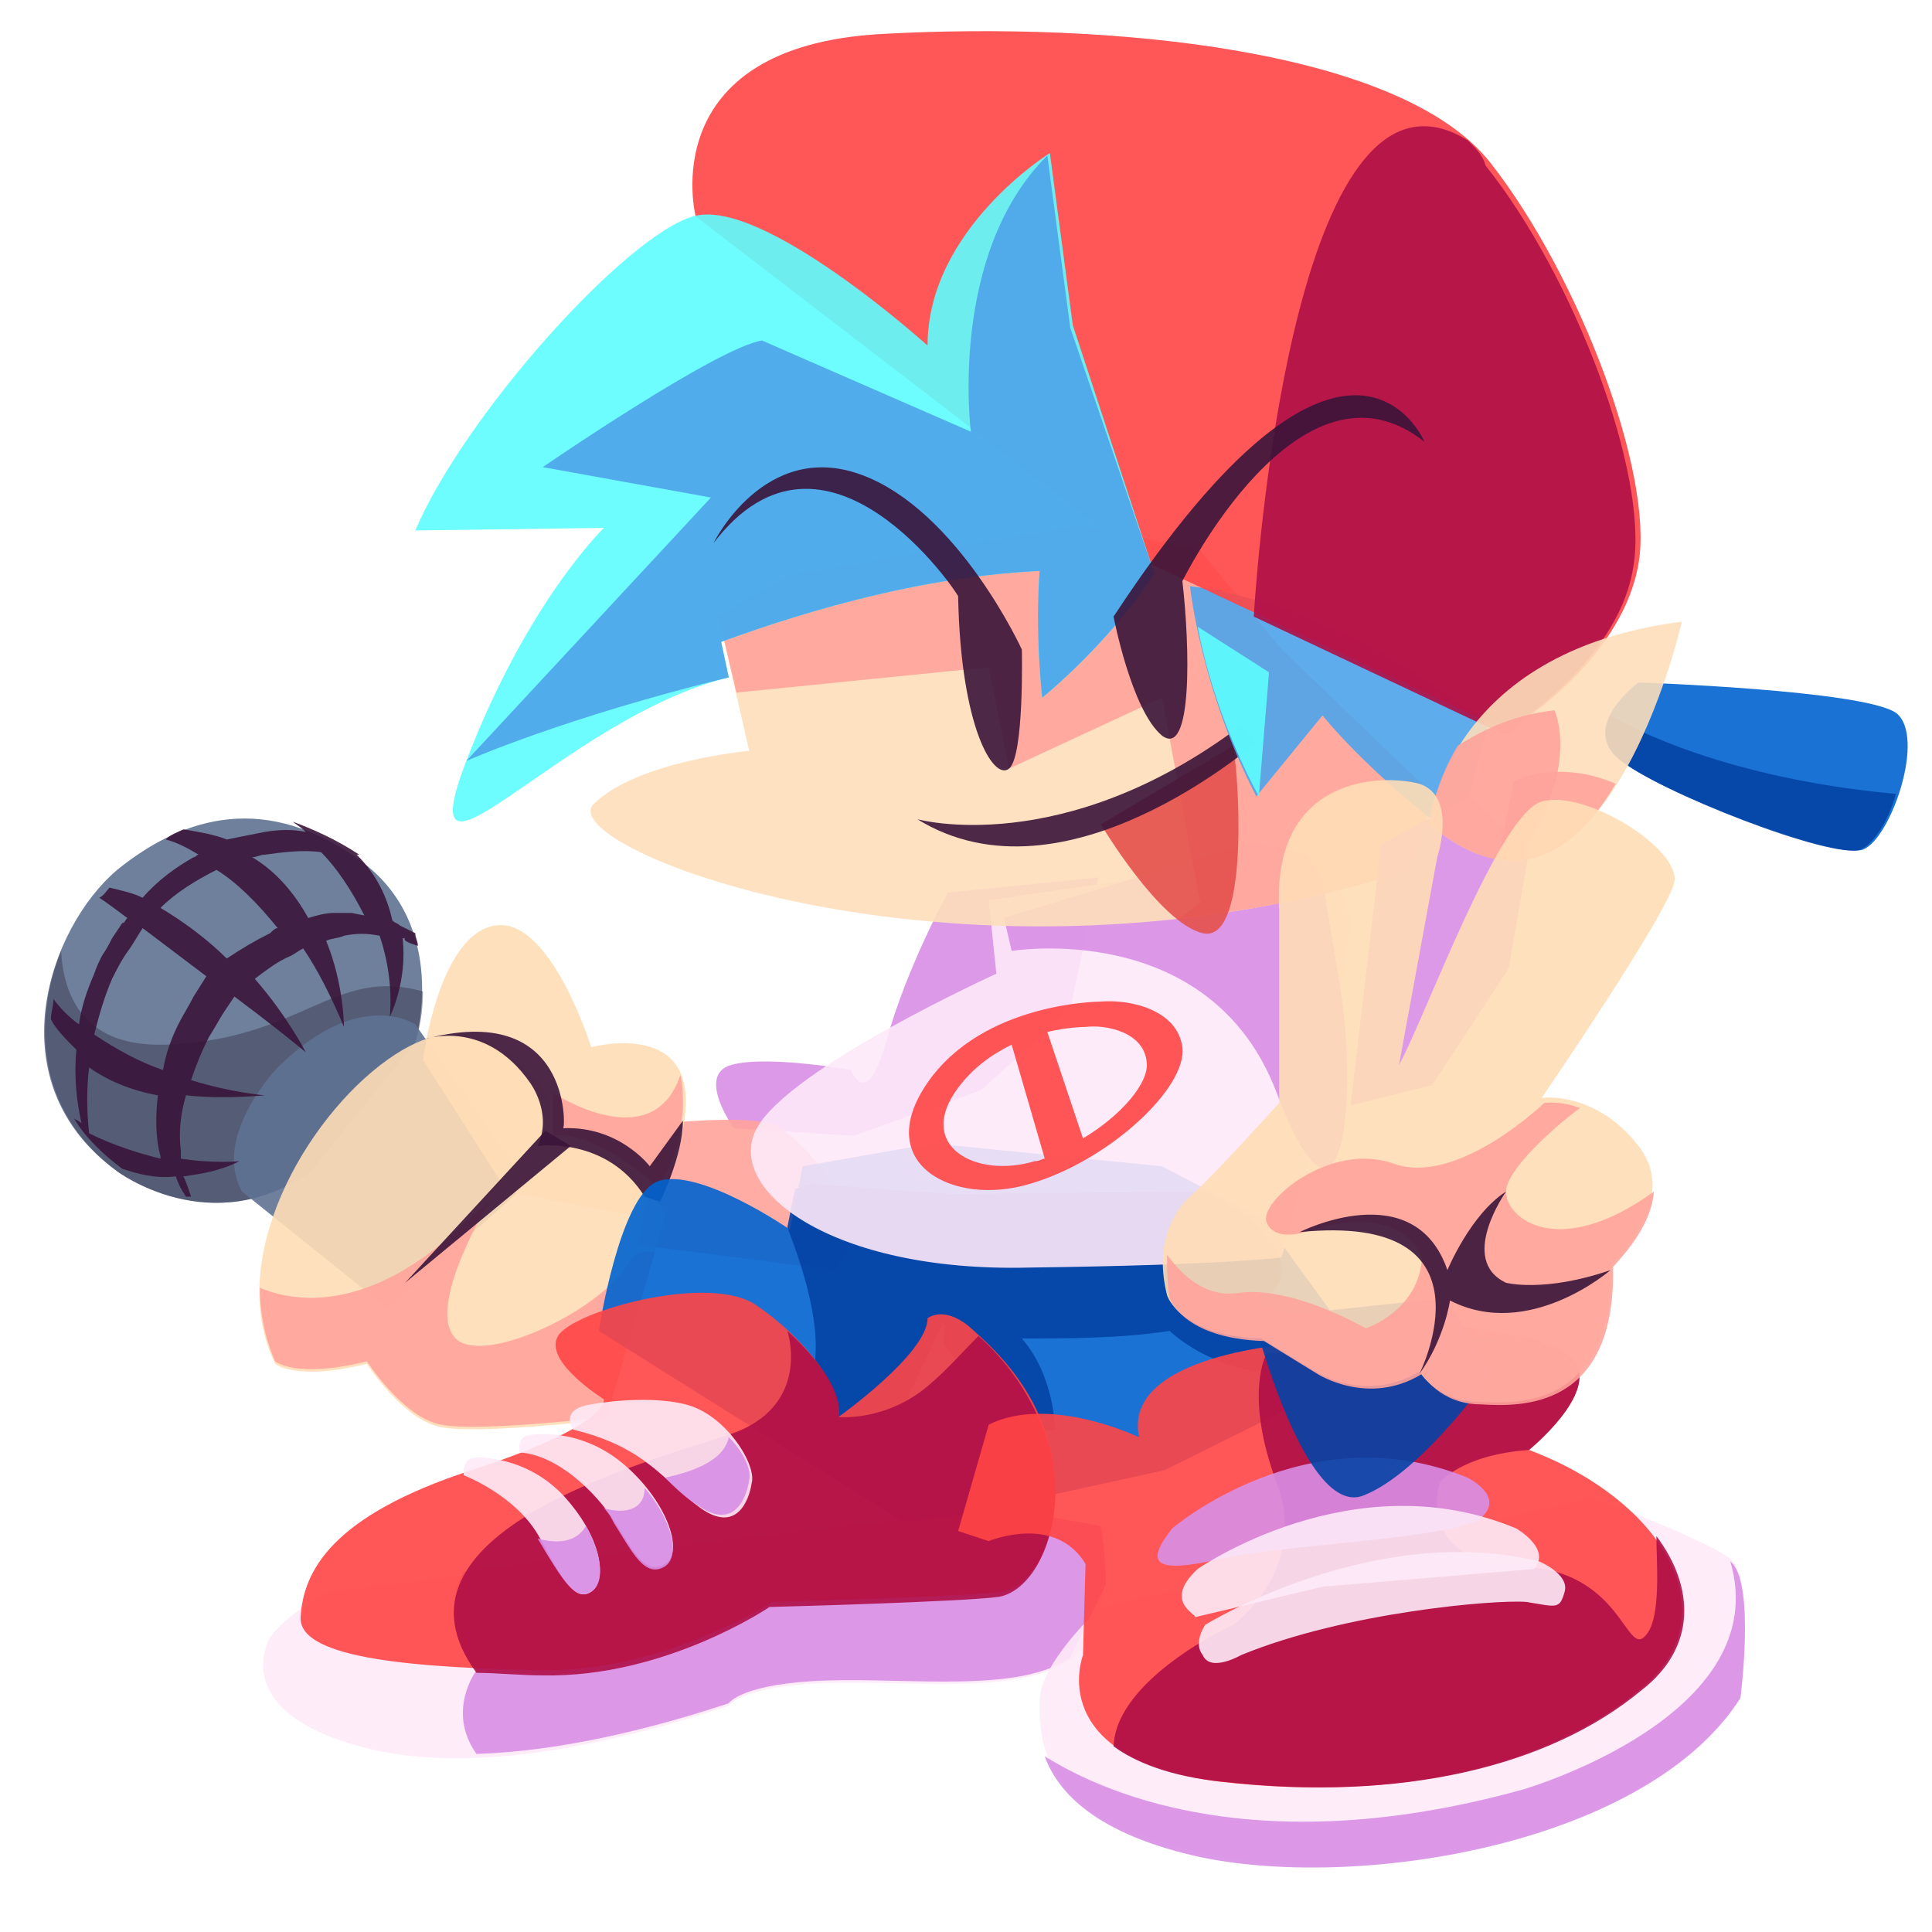
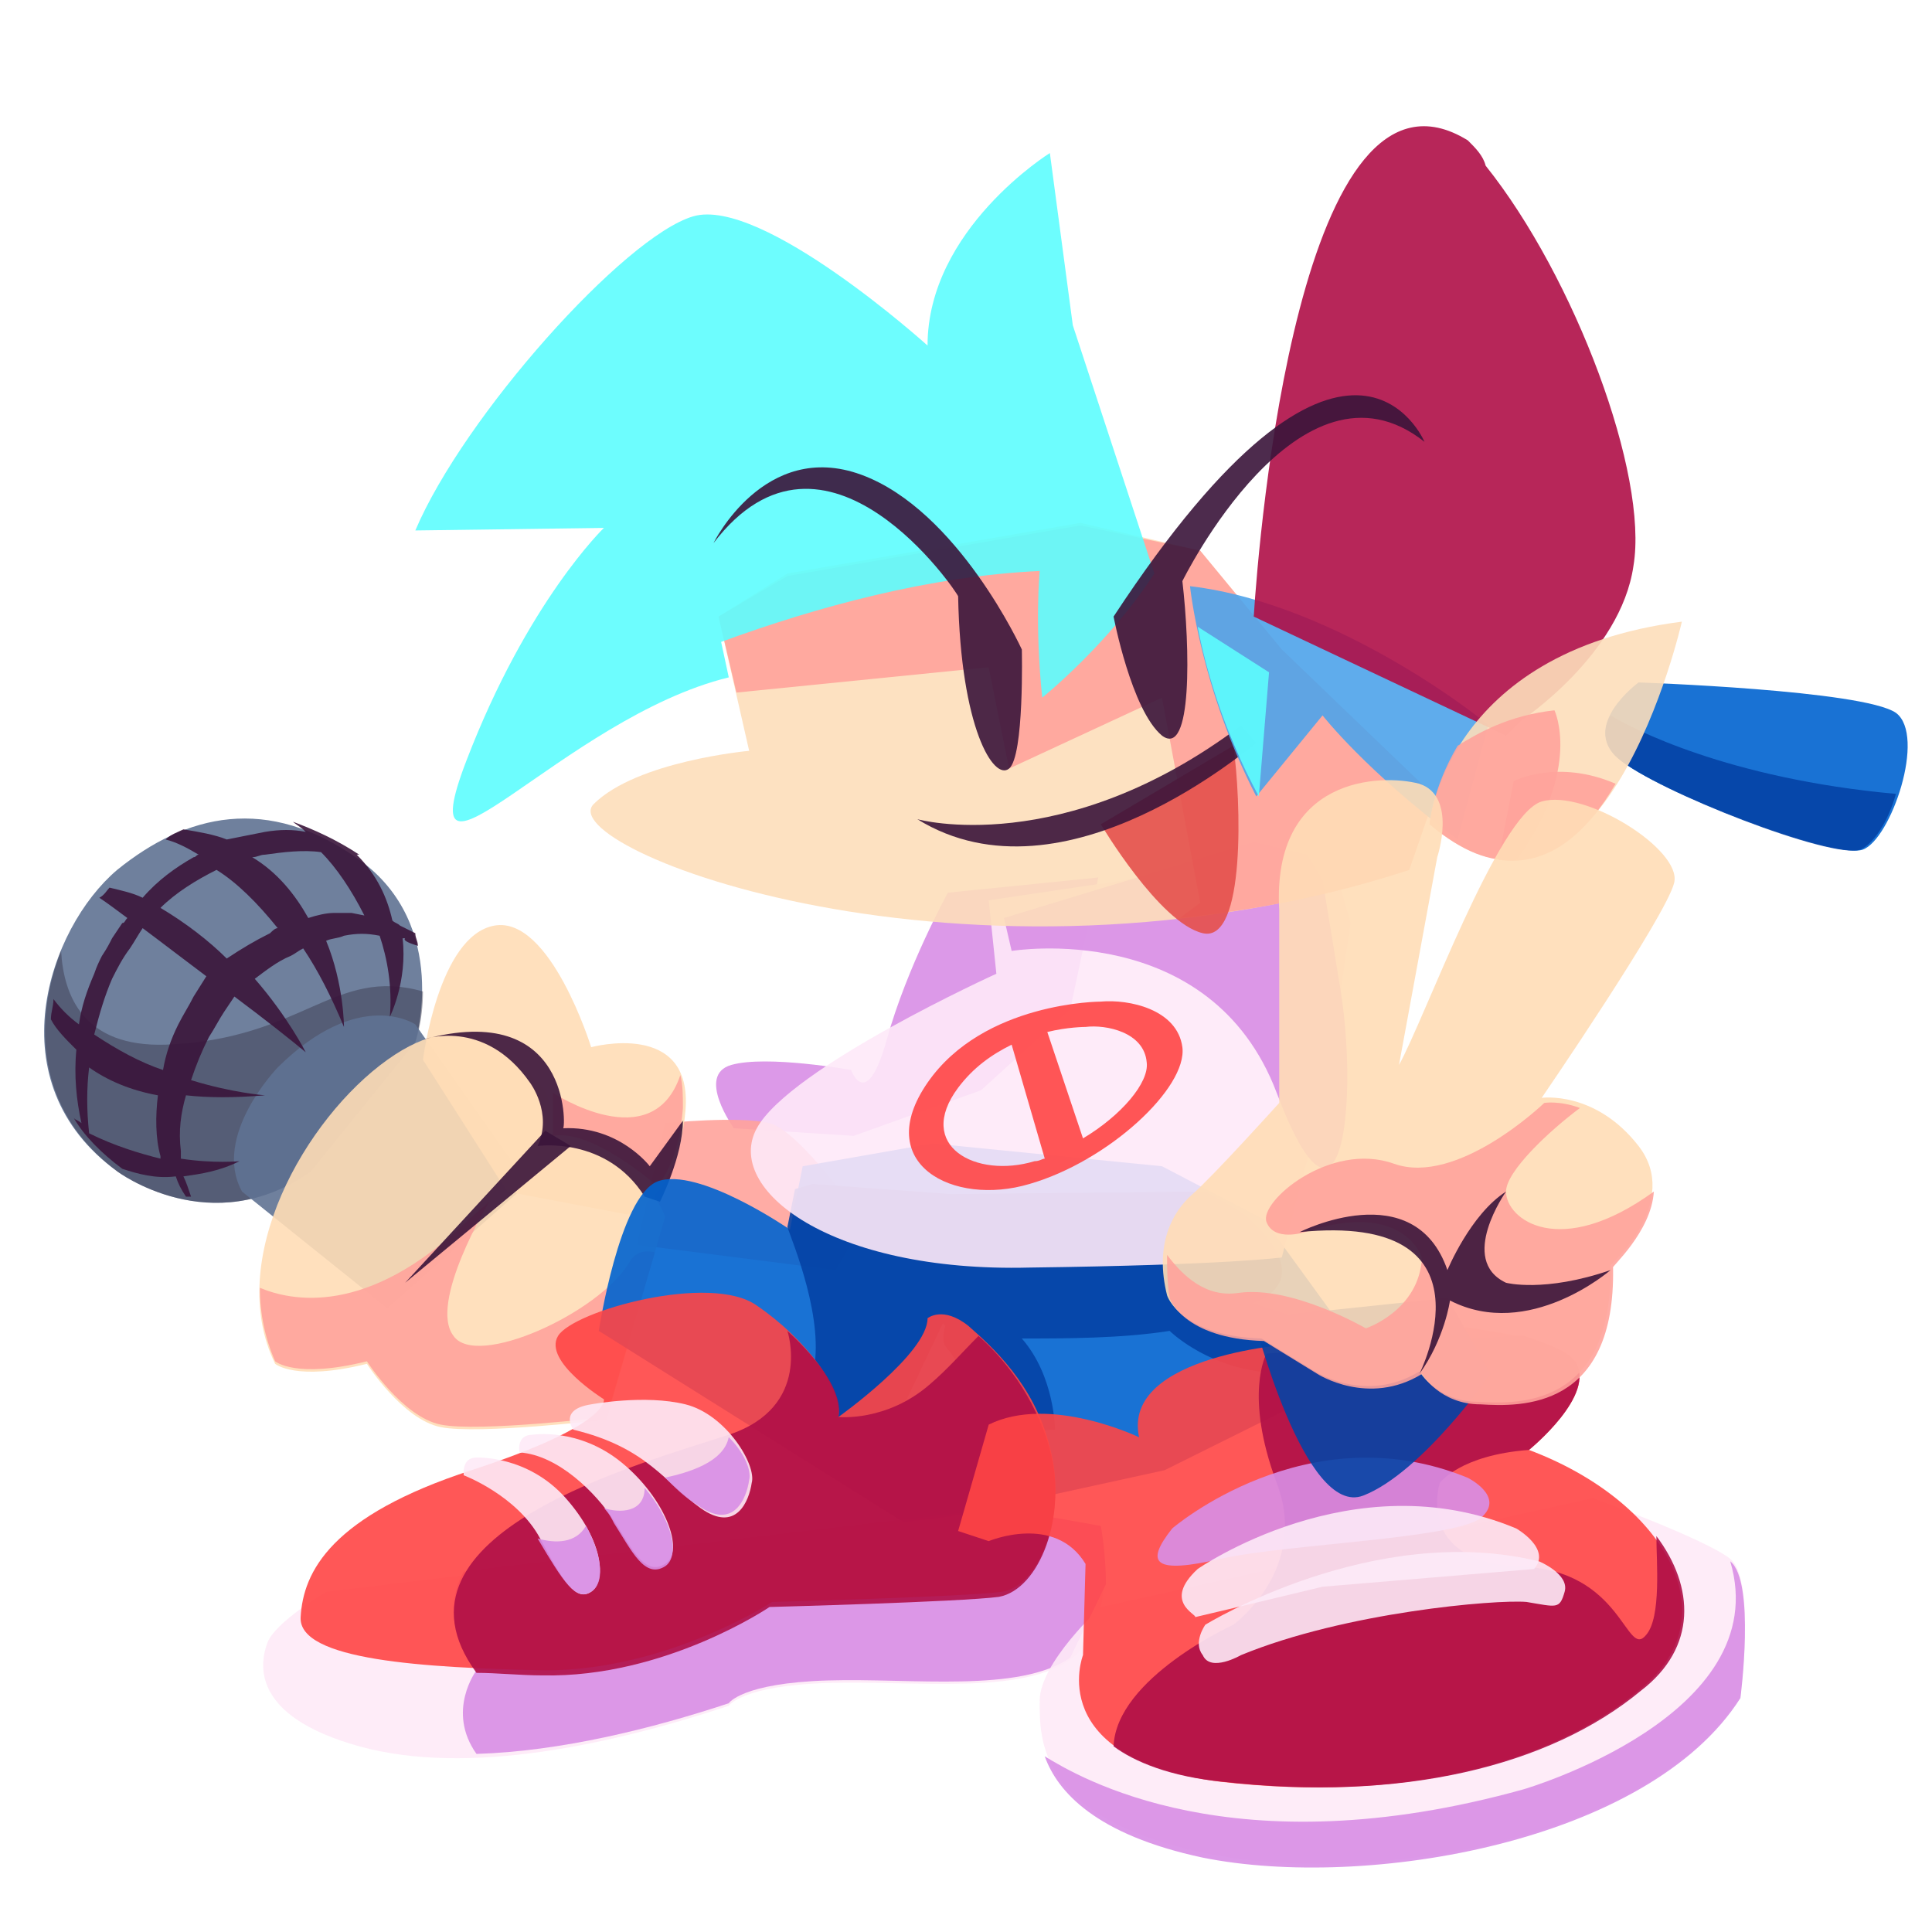
<svg xmlns="http://www.w3.org/2000/svg" viewBox="0 0 500 500">
  <path d="M 92.975 222.503 C 69.233 205.458 48.131 210.704 30.322 225.125 C 12.513 240.203 -1.335 280.192 30.322 303.137 C 30.322 303.137 54.725 321.49 80.445 303.137 L 107.485 269.703 C 107.485 269.703 116.719 239.547 92.975 222.503 Z" fill="#607393" style="opacity: 0.9;" />
  <path d="M 109.465 256.591 C 86.381 250.036 78.466 269.046 42.854 270.359 C 21.746 271.014 16.473 257.902 15.811 246.101 C 8.557 264.458 9.217 287.401 30.322 303.137 C 30.322 303.137 54.725 321.49 80.445 303.137 L 107.485 269.703 C 107.485 269.703 109.465 264.458 109.465 256.591 Z" fill="#363449" opacity=".55" style="opacity: 0.45;" />
  <path d="M 136.503 306.412 L 107.485 265.112 C 107.485 265.112 92.975 255.279 71.872 276.258 C 71.872 276.258 54.725 293.958 62.639 308.38 L 100.231 338.534 L 136.503 306.412 Z" fill="#607393" style="opacity: 0.9;" />
  <path d="M 245.324 231.024 C 245.324 231.024 234.772 250.036 229.497 269.046 C 224.22 288.059 220.264 276.914 220.264 276.914 C 220.264 276.914 198.498 272.981 189.264 275.602 C 180.033 278.225 189.925 291.99 189.925 291.99 L 220.922 293.958 L 253.898 282.156 L 276.981 261.18 L 284.236 227.092" fill="#d88ee6" style="opacity: 0.9;" />
  <path d="M 172.118 290.68 C 172.118 290.68 191.245 288.712 199.158 290.68 C 207.074 292.647 223.561 316.244 223.561 316.244 L 216.306 328.701 L 164.864 322.148 L 172.118 290.68 Z" fill="#ffa39c" style="opacity: 0.9;" />
  <path d="M 109.465 274.291 C 109.465 274.291 113.421 242.169 127.931 239.547 C 142.44 236.925 152.993 271.014 152.993 271.014 C 152.993 271.014 179.374 263.803 177.395 287.401 C 175.417 311.001 162.226 314.279 162.226 314.279 L 131.227 308.38 L 109.465 274.291 Z" fill="#ffddb6" style="opacity: 0.9;" />
  <path d="M 143.1 282.814 L 143.1 293.958 C 152.993 291.99 169.48 306.412 169.48 306.412 L 171.458 305.103 C 174.096 301.169 176.076 295.269 176.735 286.746 C 176.735 283.469 176.735 280.846 176.076 278.225 C 168.821 299.858 143.1 282.814 143.1 282.814 Z" fill="#ffa39c" style="opacity: 0.9;" />
  <path d="M 139.143 296.58 C 139.143 296.58 146.395 287.401 139.143 280.192 C 131.887 272.981 121.336 259.213 100.231 274.291 C 79.127 289.368 58.022 326.079 71.21 352.955 C 71.21 352.955 76.488 357.546 94.955 352.955 C 94.955 352.955 104.188 367.379 114.081 369.345 C 123.974 371.313 156.949 367.379 156.949 367.379 L 172.118 314.936 C 172.118 314.279 164.205 294.613 139.143 296.58 Z" fill="#ffddb6" style="opacity: 0.9;" />
  <path d="M 162.886 326.735 C 154.971 339.847 123.314 354.269 117.379 345.745 C 110.782 337.225 126.61 311.001 126.61 311.001 L 121.336 315.593 C 94.955 341.157 75.169 336.568 67.255 333.288 C 67.255 339.847 68.571 346.4 71.21 352.301 C 71.21 352.301 76.488 356.891 94.955 352.301 C 94.955 352.301 104.188 366.724 114.081 368.691 C 123.974 370.656 156.949 366.724 156.949 366.724 L 169.48 324.112 C 166.842 323.456 164.205 324.112 162.886 326.735 Z" fill="#ffa39c" style="opacity: 0.9;" />
  <path d="M 109.465 269.046 C 109.465 269.046 125.292 263.147 137.164 280.192 C 137.164 280.192 143.1 288.059 139.143 296.58 C 139.143 296.58 156.949 293.958 166.842 309.692 L 170.798 311.001 C 170.798 311.001 176.735 299.201 176.735 290.026 L 168.16 301.823 C 168.16 301.823 160.248 291.336 145.739 291.99 C 146.395 291.99 147.717 258.556 109.465 269.046 Z" fill="#3a153a" style="opacity: 0.9;" />
  <path d="M 344.251 339.191 L 327.104 315.593 L 300.724 301.823 L 241.368 295.924 L 207.733 301.823 L 204.435 318.215 C 204.435 318.215 180.69 301.823 170.141 305.758 C 160.248 309.692 154.971 344.435 154.971 344.435 L 235.433 394.914 L 301.383 380.489 L 347.552 357.546 L 344.251 339.191 Z" fill="#0063cf" style="opacity: 0.9;" />
  <path d="M 338.317 341.814 L 323.808 337.225 C 324.467 337.225 325.127 336.568 325.787 336.568 C 338.317 330.667 328.425 319.525 321.169 313.623 L 311.937 308.38 L 245.984 309.034 L 210.371 306.412 L 205.753 307.724 L 203.775 317.558 C 205.093 321.49 213.668 341.814 210.371 355.577 C 206.413 370.656 227.517 377.212 227.517 377.212 L 244.005 342.469 L 244.666 343.122 C 244.005 345.091 244.005 347.713 244.666 348.366 C 244.666 348.366 245.984 349.679 251.26 358.201 C 259.174 370.656 259.174 370.656 259.174 370.656 L 273.027 370 C 273.027 370 273.027 356.235 264.451 346.4 C 275.662 346.4 290.174 346.4 302.703 344.435 C 302.703 344.435 311.277 352.955 325.787 354.923 C 339.637 355.577 338.317 341.814 338.317 341.814 Z" fill="#0543a5" style="opacity: 0.9;" />
  <path d="M 244.005 348.366 C 244.005 347.713 244.005 348.366 244.005 348.366 Z" fill="#0543a5" style="opacity: 0.9;" />
  <path d="M 255.878 232.992 L 257.857 252.002 C 257.857 252.002 204.435 276.258 195.859 291.99 C 187.286 307.724 214.987 329.357 266.43 328.045 C 317.872 327.391 331.722 325.425 331.722 325.425 L 343.594 280.192 L 349.529 238.889 L 344.251 219.88 L 255.878 232.992 Z" fill="#fee9f8" style="opacity: 0.9;" />
  <path d="M 346.89 255.935 C 342.274 227.749 342.274 227.749 342.274 227.749 L 338.317 221.192 L 324.467 217.915 L 259.835 237.581 L 261.813 246.101 C 261.813 246.101 313.255 237.581 330.404 282.814 C 347.552 328.045 351.507 284.124 346.89 255.935 Z" fill="#d88ee6" style="opacity: 0.9;" />
  <path d="M 185.968 159.57 L 193.882 194.314 C 193.882 194.314 164.864 196.935 153.651 208.082 C 142.44 219.224 249.941 261.835 364.697 225.125 L 371.293 206.115 L 331.722 168.094 L 310.619 142.527 L 279.62 135.315 L 203.775 148.426" fill="#fddeba" style="opacity: 0.9;" />
  <path d="M 310.619 142.527 L 279.62 135.973 L 203.775 149.081 L 185.968 159.57 L 190.586 179.236 L 255.878 172.679 L 261.152 198.903 L 300.724 180.549 L 310.619 233.646 C 310.619 233.646 307.979 235.614 305.342 237.581 C 324.467 235.614 344.912 231.679 364.697 225.125 L 371.293 206.115 L 331.722 168.094 L 310.619 142.527 Z" fill="#ffa39c" style="opacity: 0.9;" />
  <path d="M 284.897 213.326 C 284.897 213.326 300.065 238.889 311.277 241.511 C 322.489 244.137 321.169 206.768 319.192 193.003 L 284.897 213.326 Z" fill="#e5504c" style="opacity: 0.9;" />
  <path d="M 237.411 212.012 C 237.411 212.012 275.006 222.503 321.169 187.759 L 325.127 192.346 C 324.467 192.346 275.662 235.614 237.411 212.012 Z" fill="#3a153a" style="opacity: 0.9;" />
  <path d="M 307.979 151.703 C 307.979 151.703 310.619 177.927 325.127 206.115 L 342.274 185.138 C 342.274 185.138 353.486 199.558 377.229 217.259 L 385.146 187.759 C 385.801 187.759 346.89 156.293 307.979 151.703 Z" fill="#4ea3ea" style="opacity: 0.9;" />
-   <path d="M 357.443 218.57 L 380.529 206.115 L 395.695 220.537 L 390.419 250.692 L 370.635 280.846 L 349.529 286.091" fill="#d88ee6" style="opacity: 0.9;" />
  <path d="M 84.402 411.957 C 84.402 411.957 71.21 419.823 69.233 425.069 C 67.255 430.311 64.617 444.08 92.975 451.945 C 121.336 459.81 158.926 451.289 188.607 441.456 C 188.607 441.456 191.904 436.21 214.328 435.555 C 236.749 434.898 265.111 438.832 277.643 429 C 290.174 419.166 284.236 395.566 284.236 395.566 L 265.773 392.289 L 247.305 392.289 L 84.402 411.957 Z" fill="#feeaf7" style="opacity: 0.9;" />
  <path d="M 286.213 409.991 C 286.213 402.121 284.897 394.914 284.897 394.914 L 266.43 391.632 L 247.963 391.632 L 120.016 406.711 C 116.058 413.923 116.058 422.447 123.314 432.279 C 123.314 432.279 115.4 442.765 123.314 453.911 C 145.079 453.255 168.821 447.354 188.607 440.799 C 188.607 440.799 191.904 435.555 214.328 434.898 C 236.092 434.245 263.792 438.178 276.981 429 L 286.213 409.991 Z" fill="#d88ee6" style="opacity: 0.9;" />
-   <path d="M 180.033 55.995 C 180.033 55.995 168.821 12.073 228.178 8.794 C 287.536 5.515 362.72 12.727 385.801 42.226 C 408.887 71.727 428.013 122.86 424.056 145.805 C 420.097 169.403 395.037 185.792 395.037 185.792 L 391.079 189.724 L 296.108 145.148 L 180.033 55.995 Z" fill="#ff4545" style="opacity: 0.9;" />
  <path d="M 379.868 36.328 C 336.339 9.451 325.787 138.594 324.467 159.57 L 389.76 190.381 L 393.716 186.448 C 393.716 186.448 419.439 169.403 422.734 146.46 C 426.693 122.86 407.566 71.727 384.485 42.883 C 383.824 40.261 381.846 38.293 379.868 36.328 Z" fill="#af0f47" style="opacity: 0.9;" />
  <path d="M 277.643 84.183 L 271.705 39.606 C 271.705 39.606 240.05 59.271 240.05 89.427 C 240.05 89.427 197.181 50.751 179.374 55.995 C 161.565 61.237 120.016 107.783 107.485 137.282 L 156.289 136.625 C 156.289 136.625 136.503 155.636 120.677 196.935 C 104.848 238.235 145.739 185.792 188.607 175.302 L 186.628 166.126 C 211.69 156.948 240.71 149.081 269.067 147.771 C 269.067 147.771 267.749 161.538 269.728 180.549 C 269.728 180.549 286.875 166.781 298.746 148.426 L 277.643 84.183 Z" fill="#5dfdfe" style="opacity: 0.9;" />
-   <path d="M 251.26 111.718 L 197.181 88.115 C 185.309 90.083 140.461 120.894 140.461 120.894 L 183.989 128.761 L 120.677 196.935 C 120.677 196.935 145.739 185.792 188.607 175.302 L 186.628 166.126 C 211.69 156.948 240.71 149.081 269.067 147.771 C 269.067 147.771 267.749 161.538 269.728 180.549 C 269.728 180.549 286.875 166.781 298.746 148.426 L 276.981 84.836 L 271.045 40.261 C 245.324 65.827 251.26 111.718 251.26 111.718 Z" fill="#4ea3ea" style="opacity: 0.9;" />
  <path d="M 424.056 176.615 C 424.056 176.615 482.093 178.583 490.665 184.482 C 498.58 190.381 489.347 217.259 482.093 219.88 C 474.838 222.503 428.671 204.804 418.779 196.282 C 408.887 187.759 424.056 176.615 424.056 176.615 Z" fill="#0063cf" style="opacity: 0.9;" />
  <path d="M 481.433 219.88 C 484.732 218.57 488.686 212.67 490.665 205.458 C 447.139 201.526 422.077 188.416 416.8 185.138 C 414.822 188.416 414.822 193.003 418.779 196.282 C 428.671 204.804 474.178 222.503 481.433 219.88 Z" fill="#0543a5" style="opacity: 0.9;" />
  <path d="M 369.974 213.326 C 369.974 213.326 373.931 168.748 435.267 160.882 C 435.267 160.882 414.822 251.347 369.974 213.326 Z" fill="#fddeba" style="opacity: 0.9;" />
  <path d="M 391.739 202.18 L 387.782 222.503 C 400.97 224.47 410.864 215.292 418.12 202.836 C 402.95 196.282 391.739 202.18 391.739 202.18 Z" fill="#ffa39c" style="opacity: 0.9;" />
  <path d="M 156.289 362.134 C 156.289 362.134 140.461 352.301 144.418 345.745 C 148.376 339.191 183.989 329.357 195.859 337.878 C 208.392 346.4 218.284 359.512 216.966 366.724 C 216.966 366.724 240.05 350.333 240.05 341.157 C 240.05 341.157 244.005 337.878 250.602 343.122 C 256.536 348.366 267.749 358.201 271.705 374.59 C 276.323 391.632 269.067 410.644 259.174 411.957 C 249.283 413.266 199.82 414.58 199.82 414.58 C 199.82 414.58 172.779 432.279 141.122 432.279 C 109.465 431.624 77.15 429.657 77.806 418.511 C 78.466 406.711 85.719 392.289 121.994 380.489 C 158.269 368.691 156.289 362.134 156.289 362.134 Z" fill="#ff4545" style="opacity: 0.9;" />
  <path d="M 271.705 375.243 C 267.749 360.824 259.174 350.989 253.24 345.745 C 249.283 349.679 245.324 354.269 240.71 358.201 C 229.497 368.034 216.966 366.724 216.966 366.724 C 218.284 360.824 212.349 352.301 203.775 344.435 C 203.775 344.435 210.371 364.102 188.607 371.313 C 166.842 378.522 96.933 396.878 123.314 432.933 C 128.591 432.933 134.525 433.589 140.461 433.589 C 172.118 434.245 199.158 415.888 199.158 415.888 C 199.158 415.888 248.622 414.58 258.514 413.266 C 269.067 411.3 276.323 392.289 271.705 375.243 Z" fill="#af0f47" style="opacity: 0.9;" />
  <path d="M 284.897 415.888 C 284.897 415.888 269.067 430.311 269.067 440.144 C 269.067 449.977 268.407 470.299 311.277 479.477 C 354.146 488.655 427.352 476.2 450.436 438.832 C 450.436 438.832 454.391 408.677 447.798 403.434 C 441.203 398.189 412.184 387.7 412.184 387.7 L 284.897 415.888 Z" fill="#feeaf7" style="opacity: 0.9;" />
  <path d="M 152.993 363.444 C 152.993 363.444 166.842 360.824 177.395 363.444 C 187.947 366.067 195.859 379.177 194.543 383.768 C 193.882 388.358 190.586 396.878 181.351 390.323 C 172.118 383.768 167.503 374.59 148.376 370 C 148.376 370 144.418 364.757 152.993 363.444 Z" fill="#feeaf7" style="opacity: 0.9;" />
  <path d="M 137.823 371.313 C 137.823 371.313 149.694 369.345 160.906 378.522 C 172.118 387.7 177.395 401.467 172.118 404.747 C 166.842 408.024 163.543 400.811 158.926 393.6 C 154.312 386.389 144.418 376.555 134.525 375.901 C 134.525 376.555 133.209 371.313 137.823 371.313 Z" fill="#feeaf7" style="opacity: 0.9;" />
  <path d="M 123.314 377.212 C 123.314 377.212 136.503 376.555 146.395 387.7 C 156.289 398.844 156.949 409.333 152.993 411.957 C 149.033 414.58 145.739 409.333 139.8 398.189 C 133.866 387.045 120.016 381.802 120.016 381.802 C 120.016 381.802 119.357 377.212 123.314 377.212 Z" fill="#feeaf7" style="opacity: 0.9;" />
  <path d="M 284.897 259.213 C 284.897 259.213 254.56 259.213 240.05 280.192 C 225.542 301.169 246.644 312.313 266.43 306.412 C 286.875 300.514 307.321 281.503 305.999 271.014 C 304.682 261.18 292.152 258.556 284.897 259.213 Z M 247.963 281.503 C 251.92 276.258 256.536 272.981 261.813 270.359 L 270.387 299.858 C 269.728 299.858 269.067 300.514 267.749 300.514 C 252.58 305.103 236.749 296.58 247.963 281.503 Z M 280.28 294.613 L 271.045 267.081 C 276.323 265.77 280.939 265.77 280.939 265.77 C 286.213 265.112 296.108 267.081 296.769 274.947 C 297.427 280.192 290.174 288.712 280.28 294.613 Z" fill="#ff4545" style="opacity: 0.9;" />
  <path d="M 184.651 140.56 C 184.651 140.56 197.84 113.682 222.903 122.86 C 247.963 132.037 264.451 168.094 264.451 168.094 C 264.451 168.094 265.111 195.625 261.152 198.903 C 257.197 202.18 248.622 188.416 247.963 154.326 C 247.963 153.671 213.668 102.537 184.651 140.56 Z" fill="#3a153a" style="opacity: 0.9;" />
  <path d="M 288.192 159.57 C 288.192 159.57 292.81 183.826 300.724 190.381 C 308.638 196.282 307.979 167.437 305.999 150.393 C 305.999 150.393 336.339 88.772 368.655 114.34 C 368.655 114.34 348.868 67.14 288.192 159.57 Z" fill="#3a153a" style="opacity: 0.9;" />
  <path d="M 309.958 162.192 C 311.937 172.679 316.554 189.069 325.787 206.115 L 328.425 173.994 L 309.958 162.192 Z" fill="#5dfdfe" style="opacity: 0.9;" />
  <path d="M 369.974 213.326 C 378.548 220.537 385.801 223.159 392.398 222.503 C 409.547 198.903 402.292 183.826 402.292 183.826 C 390.419 185.138 382.507 189.724 377.229 193.003 C 370.635 204.148 369.974 213.326 369.974 213.326 Z" fill="#ffa39c" style="opacity: 0.9;" />
  <path d="M 141.122 292.647 L 104.848 331.981 L 147.717 296.58 L 141.122 292.647 Z" fill="#3a153a" style="opacity: 0.9;" />
  <path d="M 335.68 347.713 C 335.68 347.713 290.174 350.333 294.792 371.966 C 294.792 371.966 271.705 360.824 255.878 368.691 L 247.963 396.222 L 255.878 398.844 C 255.878 398.844 273.027 391.632 280.939 404.747 L 280.28 428.344 C 280.28 428.344 269.728 455.222 315.894 461.123 C 362.059 466.366 400.314 457.188 424.056 437.521 C 448.456 418.511 430.651 388.358 395.695 375.243 C 395.695 375.243 413.501 360.824 407.566 352.301 C 401.631 343.78 360.083 341.814 360.083 341.814 L 335.68 347.713 Z" fill="#ff4545" style="opacity: 0.9;" />
  <path d="M 426.033 423.1 C 420.757 429.657 420.097 406.055 393.058 405.4 C 366.017 404.089 372.613 383.768 372.613 383.768 C 372.613 383.768 377.89 376.555 395.695 375.243 C 395.695 375.243 413.501 360.824 407.566 352.301 C 405.589 349.679 400.314 347.713 394.377 345.745 L 390.419 345.745 L 327.766 350.333 C 327.766 350.333 321.831 360.824 330.404 383.768 C 338.977 406.055 319.192 420.478 319.192 420.478 C 319.192 420.478 288.852 434.245 288.192 451.945 C 293.469 455.877 302.703 459.81 316.554 461.123 C 362.72 466.366 400.97 457.188 424.714 437.521 C 439.222 426.378 438.565 410.644 428.671 397.536 C 428.671 404.089 429.991 418.511 426.033 423.1 Z" fill="#af0f47" style="opacity: 0.9;" />
  <path d="M 303.362 395.566 C 303.362 395.566 338.317 365.41 379.868 382.456 C 379.868 382.456 389.101 387.045 383.824 392.289 C 379.206 398.189 333.043 399.5 315.894 403.434 C 298.746 407.369 296.108 404.747 303.362 395.566 Z" fill="#d88ee6" style="opacity: 0.9;" />
  <path d="M 309.958 406.055 C 309.958 406.055 350.19 377.869 392.398 395.566 C 392.398 395.566 401.631 400.811 397.016 406.055 L 342.274 410.644 C 342.274 410.644 320.511 415.888 309.299 418.511 C 309.958 417.855 300.724 414.58 309.958 406.055 Z" fill="#fdeaf7" style="opacity: 0.9;" />
  <path d="M 311.937 420.478 C 311.937 420.478 355.465 393.6 398.332 404.089 C 398.332 404.089 406.249 407.369 404.928 411.957 C 403.61 416.545 402.95 415.888 395.037 414.58 C 387.122 413.923 348.211 417.201 321.169 428.344 C 321.169 428.344 313.255 432.933 311.277 428.344 C 308.638 425.069 311.937 420.478 311.937 420.478 Z" fill="#fdeaf7" style="opacity: 0.9;" />
  <path d="M 385.801 355.577 C 385.801 355.577 367.998 381.146 352.828 387.045 C 337.659 392.945 324.467 341.157 324.467 341.157 L 374.591 335.91 L 385.801 355.577 Z" fill="#0543a5" style="opacity: 0.9;" />
  <path d="M 362.059 275.602 L 371.953 221.845 C 371.953 221.845 377.229 206.115 367.336 202.836 C 357.443 200.215 329.085 200.871 331.063 235.614 L 331.063 285.436 C 331.063 285.436 313.915 304.446 308.638 309.034 C 303.362 313.623 298.746 322.148 302.044 335.259 C 302.044 335.259 305.342 345.745 326.445 346.4 L 340.296 354.923 C 340.296 354.923 353.486 363.444 367.336 354.923 C 367.336 354.923 371.953 362.789 382.507 362.789 C 393.058 363.444 417.46 364.102 416.8 327.391 C 416.8 327.391 435.267 311.001 424.056 296.58 C 412.844 282.156 398.993 284.124 398.993 284.124 C 398.993 284.124 431.31 236.925 433.288 228.404 C 435.267 219.88 410.204 204.148 398.993 207.426 C 387.782 210.704 368.655 263.803 362.059 275.602 Z" fill="#ffddb6" style="opacity: 0.9;" />
  <path d="M 428.013 308.38 C 403.61 326.079 389.76 315.593 389.76 308.38 C 389.76 303.137 400.97 292.647 408.887 286.746 C 403.61 284.779 399.654 285.436 399.654 285.436 C 399.654 285.436 377.229 307.068 360.742 301.169 C 344.251 295.269 325.787 311.001 327.766 316.244 C 329.742 321.49 337.659 318.867 337.659 318.867 C 363.38 310.347 367.998 325.425 367.998 325.425 C 367.336 339.191 353.486 343.78 353.486 343.78 C 353.486 343.78 334.36 332.636 320.511 334.603 C 311.937 335.91 305.999 330.013 302.044 324.77 C 302.044 328.045 302.044 331.981 302.703 335.91 C 302.703 335.91 305.999 346.4 327.104 347.057 L 340.955 355.577 C 340.955 355.577 354.146 364.102 367.998 355.577 C 367.998 355.577 372.613 363.444 383.163 363.444 C 393.716 364.102 418.12 364.757 417.46 328.045 C 416.8 328.045 427.352 318.867 428.013 308.38 Z" fill="#ffa39c" style="opacity: 0.9;" />
  <path d="M 367.336 355.577 C 367.336 355.577 388.439 313.623 336.339 318.867 C 336.339 318.867 366.017 303.789 374.591 328.701 C 374.591 328.701 380.529 314.279 389.76 308.38 C 389.76 308.38 377.229 326.079 389.76 331.981 C 389.76 331.981 399.654 334.603 416.8 328.701 C 416.8 328.701 395.695 347.057 375.252 336.568 C 375.252 336.568 373.931 346.4 367.336 355.577 Z" fill="#3a153a" style="opacity: 0.9;" />
  <g fill="#d88ee6" transform="matrix(6.595, 0, 0, 6.555, -70.585, -60.693)" style="opacity: 0.9;">
    <path d="m79 76.3s.6-4.6-.4-5.4c1.8 6.1-8.1 9-8.1 9-11.4 3.2-17.5-.5-18.8-1.3.5 1.4 2 3.1 6.2 4 6.4 1.3 17.5-.6 21.1-6.3z" />
    <path d="m33.9 72.1c.5-.3.5-1.3-.2-2.6-.4.7-1.2.7-1.9.5 1 1.7 1.5 2.5 2.1 2.1z" />
    <path d="m34.4 68.8c.2.2.3.4.4.6.7 1.1 1.2 2.2 2 1.7.6-.4.3-1.8-.8-3.1 0 1-1 1-1.6.8z" />
    <path d="m36.8 67.6c.4.4.8.8 1.3 1.1 1.4 1 1.9-.3 2-1 .1-.4-.2-1.1-.8-1.7-.2 1-1.6 1.4-2.5 1.6z" />
  </g>
  <path d="M 108.146 244.792 C 108.146 243.479 107.485 242.826 107.485 241.511 C 106.165 240.86 104.848 240.203 103.528 239.547 C 102.869 238.889 102.208 238.889 101.55 238.235 C 100.231 232.336 97.593 226.435 92.319 221.192 L 92.975 221.192 C 87.04 217.259 81.105 214.637 75.827 212.67 C 76.488 213.326 77.806 213.98 79.127 215.292 C 75.827 214.637 72.532 214.637 68.571 215.292 C 65.277 215.947 61.978 216.602 58.679 217.259 C 55.385 215.947 51.426 215.292 47.469 214.637 C 46.149 215.292 44.171 215.947 42.854 217.259 C 45.492 217.915 48.131 219.224 51.426 221.192 C 50.768 221.192 50.768 221.845 50.107 221.845 C 45.492 224.47 40.873 227.749 36.916 232.336 C 34.277 231.024 30.981 230.371 28.343 229.714 C 27.682 230.371 27.024 231.679 25.705 232.336 C 27.682 233.646 30.322 235.614 32.96 237.581 C 32.299 238.235 32.299 238.889 31.641 238.889 L 29.002 242.826 C 28.343 244.137 27.682 245.446 26.365 247.415 C 25.705 248.723 25.046 250.036 24.385 252.002 C 22.408 256.591 21.087 260.524 20.43 265.112 C 17.791 263.147 15.811 261.18 13.834 258.556 C 13.834 260.524 13.175 261.835 13.175 263.803 C 14.493 266.425 17.131 269.046 19.769 271.668 C 19.11 278.225 19.769 284.779 21.087 290.68 C 20.43 290.026 19.769 290.026 19.11 289.368 C 21.746 293.958 26.365 298.547 31.641 302.48 C 35.599 303.789 40.215 305.103 45.492 304.446 C 46.149 306.412 46.809 307.724 48.131 309.692 L 49.447 309.692 C 48.788 307.724 48.131 305.758 47.469 304.446 C 52.087 303.789 56.701 303.137 61.978 300.514 C 61.978 300.514 55.385 301.169 46.809 299.858 C 46.809 299.201 46.809 298.547 46.809 297.892 C 46.149 292.647 46.809 288.059 48.131 283.469 C 54.064 284.124 60.659 284.124 68.571 283.469 C 68.571 283.469 60 282.814 49.447 279.535 C 50.768 275.602 52.087 272.324 54.064 268.391 C 55.385 266.425 56.701 263.803 58.022 261.835 L 60.659 257.902 C 68.571 263.803 75.169 269.046 79.127 272.324 C 79.127 272.324 74.51 263.147 65.935 253.315 C 68.571 251.347 71.872 248.723 75.169 247.415 C 76.488 246.759 77.15 246.101 78.466 245.446 C 82.424 251.347 85.719 257.902 89.019 265.77 C 89.019 265.77 89.019 254.625 84.402 243.479 C 85.719 242.826 87.7 242.826 89.019 242.169 C 92.319 241.511 94.955 241.511 98.252 242.169 C 100.231 248.068 101.55 255.279 100.89 263.147 C 100.89 263.147 105.506 253.969 104.188 242.826 L 104.848 242.826 C 104.188 243.479 106.165 244.137 108.146 244.792 Z M 23.068 293.303 C 22.408 287.401 22.408 281.503 23.068 276.258 C 27.682 279.535 33.621 282.156 40.873 283.469 C 40.215 288.712 40.215 294.613 41.532 299.201 L 41.532 299.858 C 36.255 298.547 29.663 296.58 23.068 293.303 Z M 50.107 257.902 C 48.788 260.524 47.469 262.491 46.149 265.112 C 44.171 269.046 42.854 272.981 42.194 276.914 C 36.255 274.947 30.322 271.668 24.385 267.735 C 25.705 262.491 27.024 257.902 29.002 253.315 C 30.322 250.692 31.641 248.068 33.621 245.446 C 34.938 243.479 35.599 242.169 36.916 240.203 C 42.194 244.137 48.131 248.723 53.403 252.658 L 50.107 257.902 Z M 69.894 241.511 C 65.935 243.479 62.639 245.446 58.679 248.068 C 54.064 243.479 48.131 238.889 41.532 234.957 C 45.492 231.024 50.768 227.749 56.041 225.125 C 61.318 228.404 66.595 233.646 71.872 240.203 C 71.21 240.203 70.552 240.86 69.894 241.511 Z M 90.996 236.268 C 89.68 236.268 88.358 236.268 86.381 236.268 C 84.402 236.268 81.763 236.925 79.786 237.581 C 76.488 231.679 71.872 225.781 65.277 221.845 C 66.595 221.845 67.255 221.192 68.571 221.192 C 73.189 220.537 78.466 219.88 83.085 220.537 C 87.04 224.47 90.996 230.371 94.296 236.925 L 90.996 236.268 Z" fill="#3a153a" style="opacity: 0.9;" />
</svg>